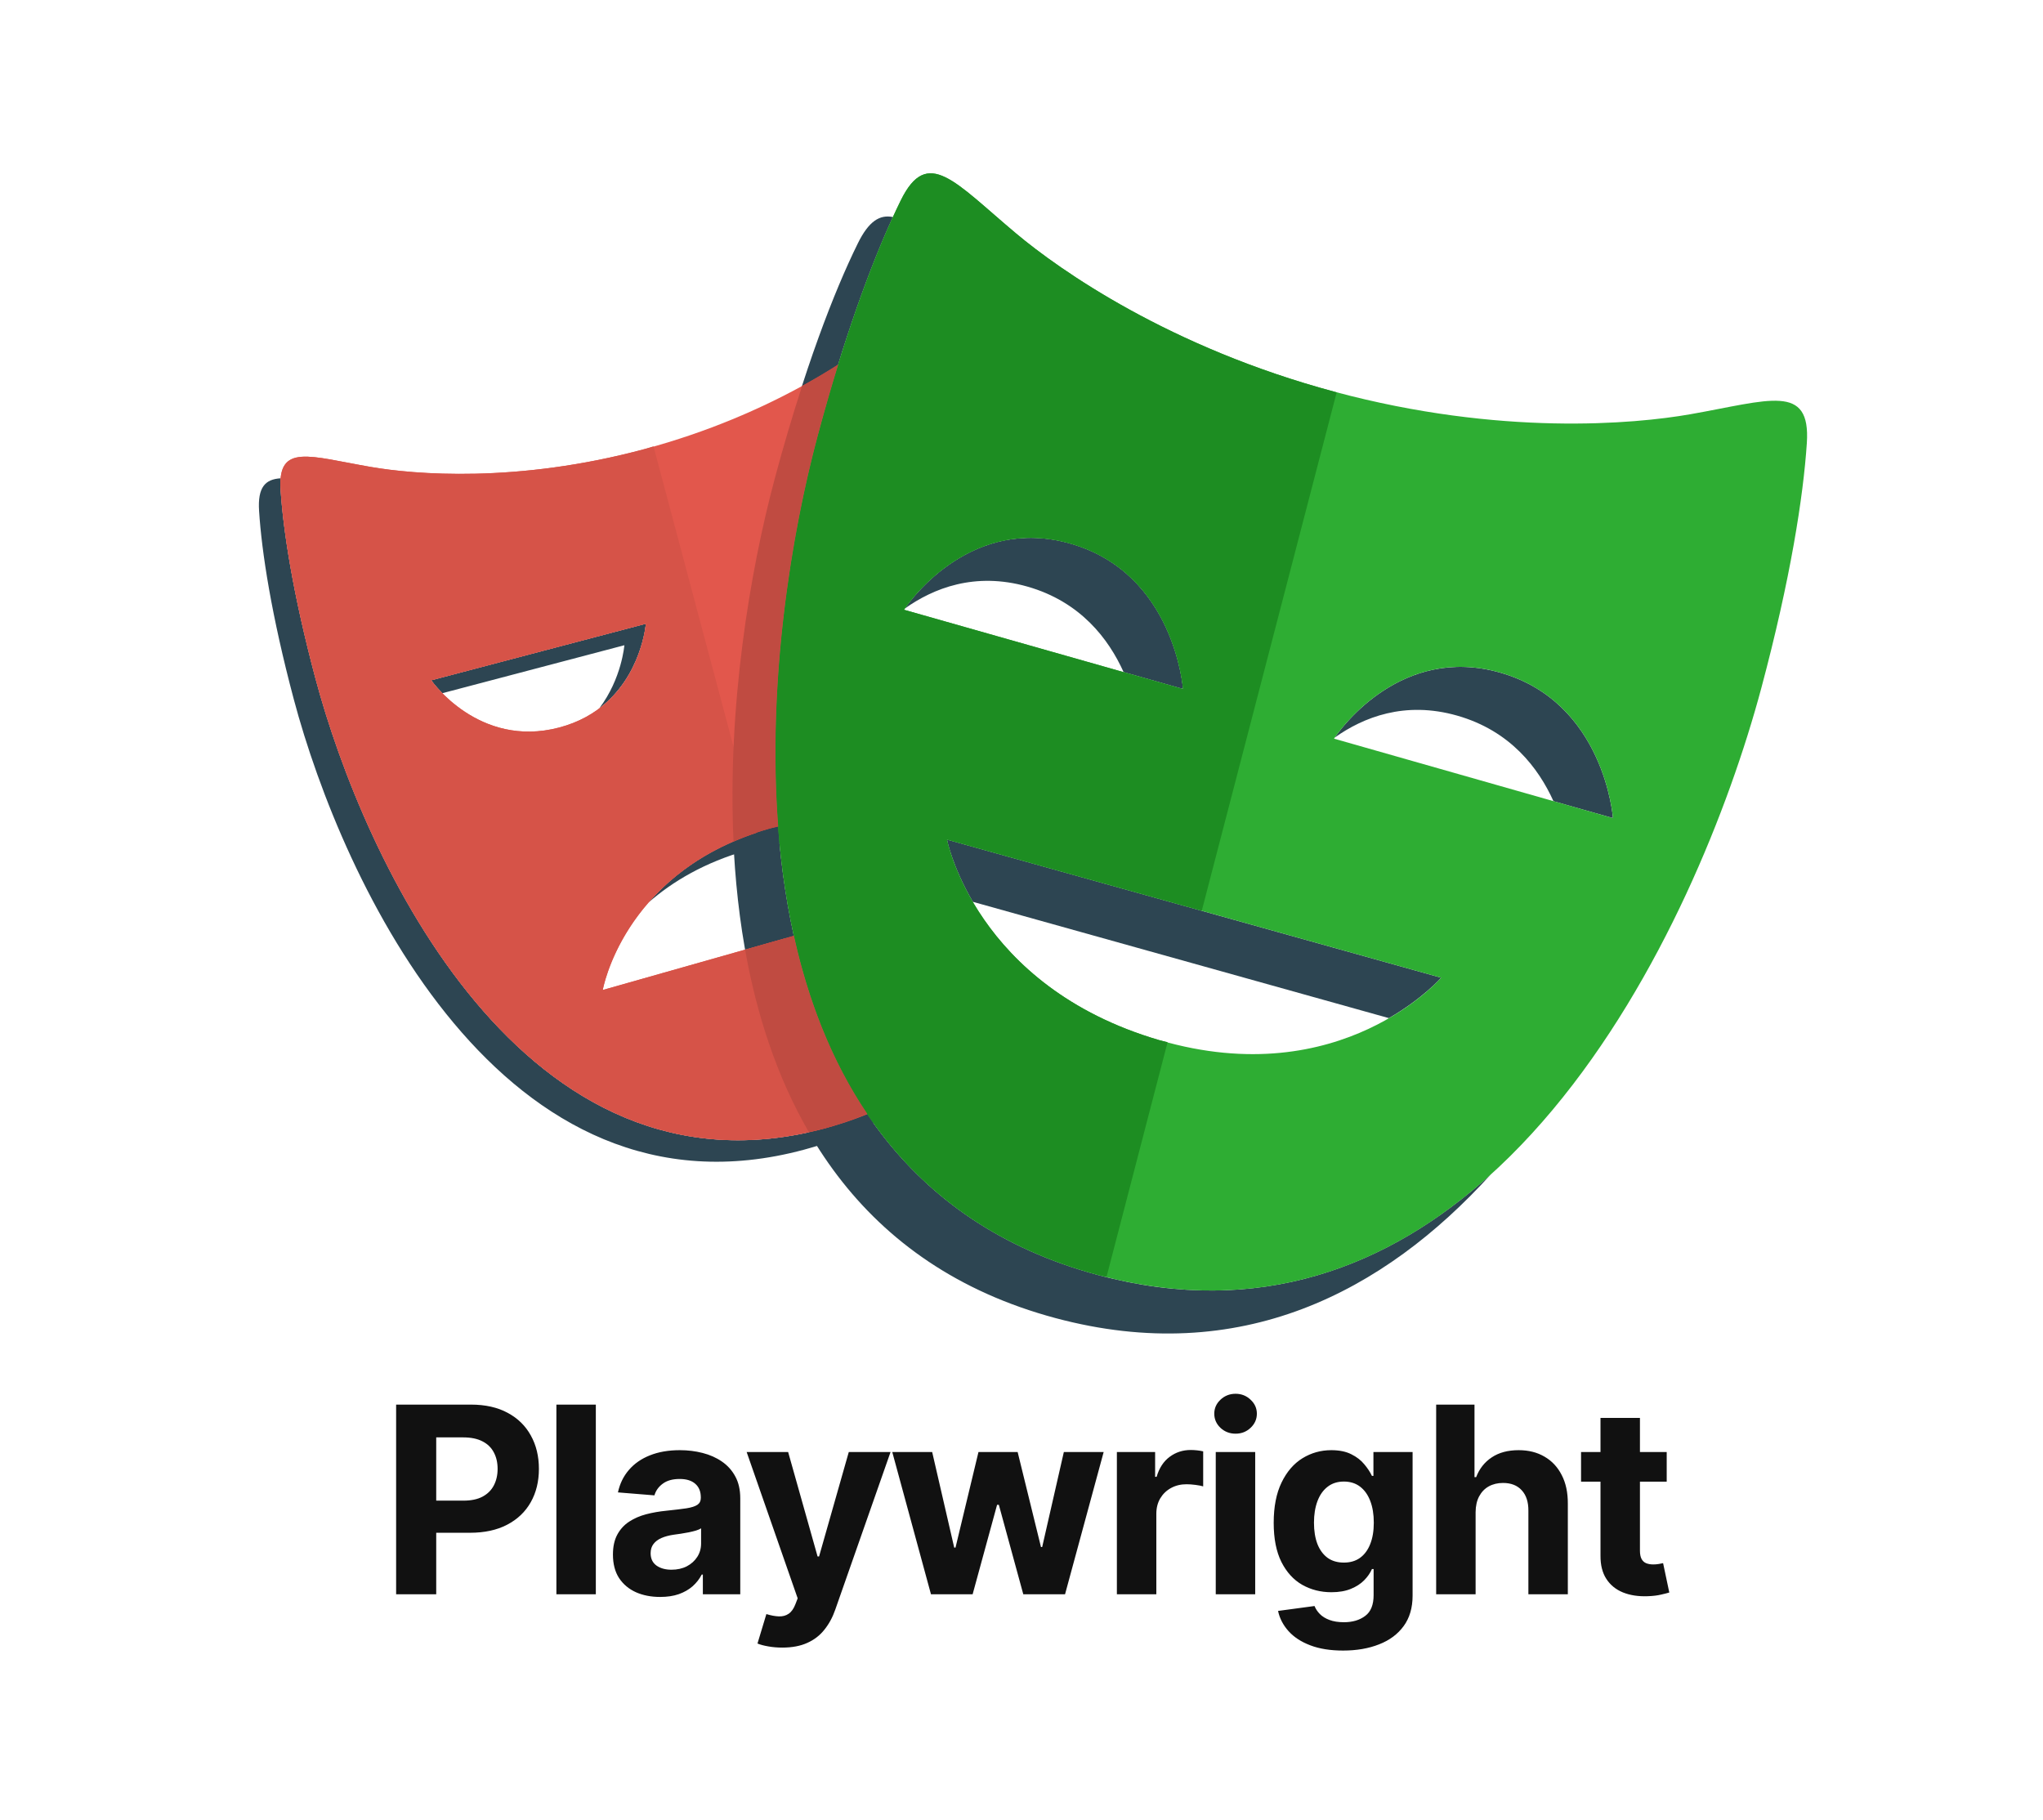
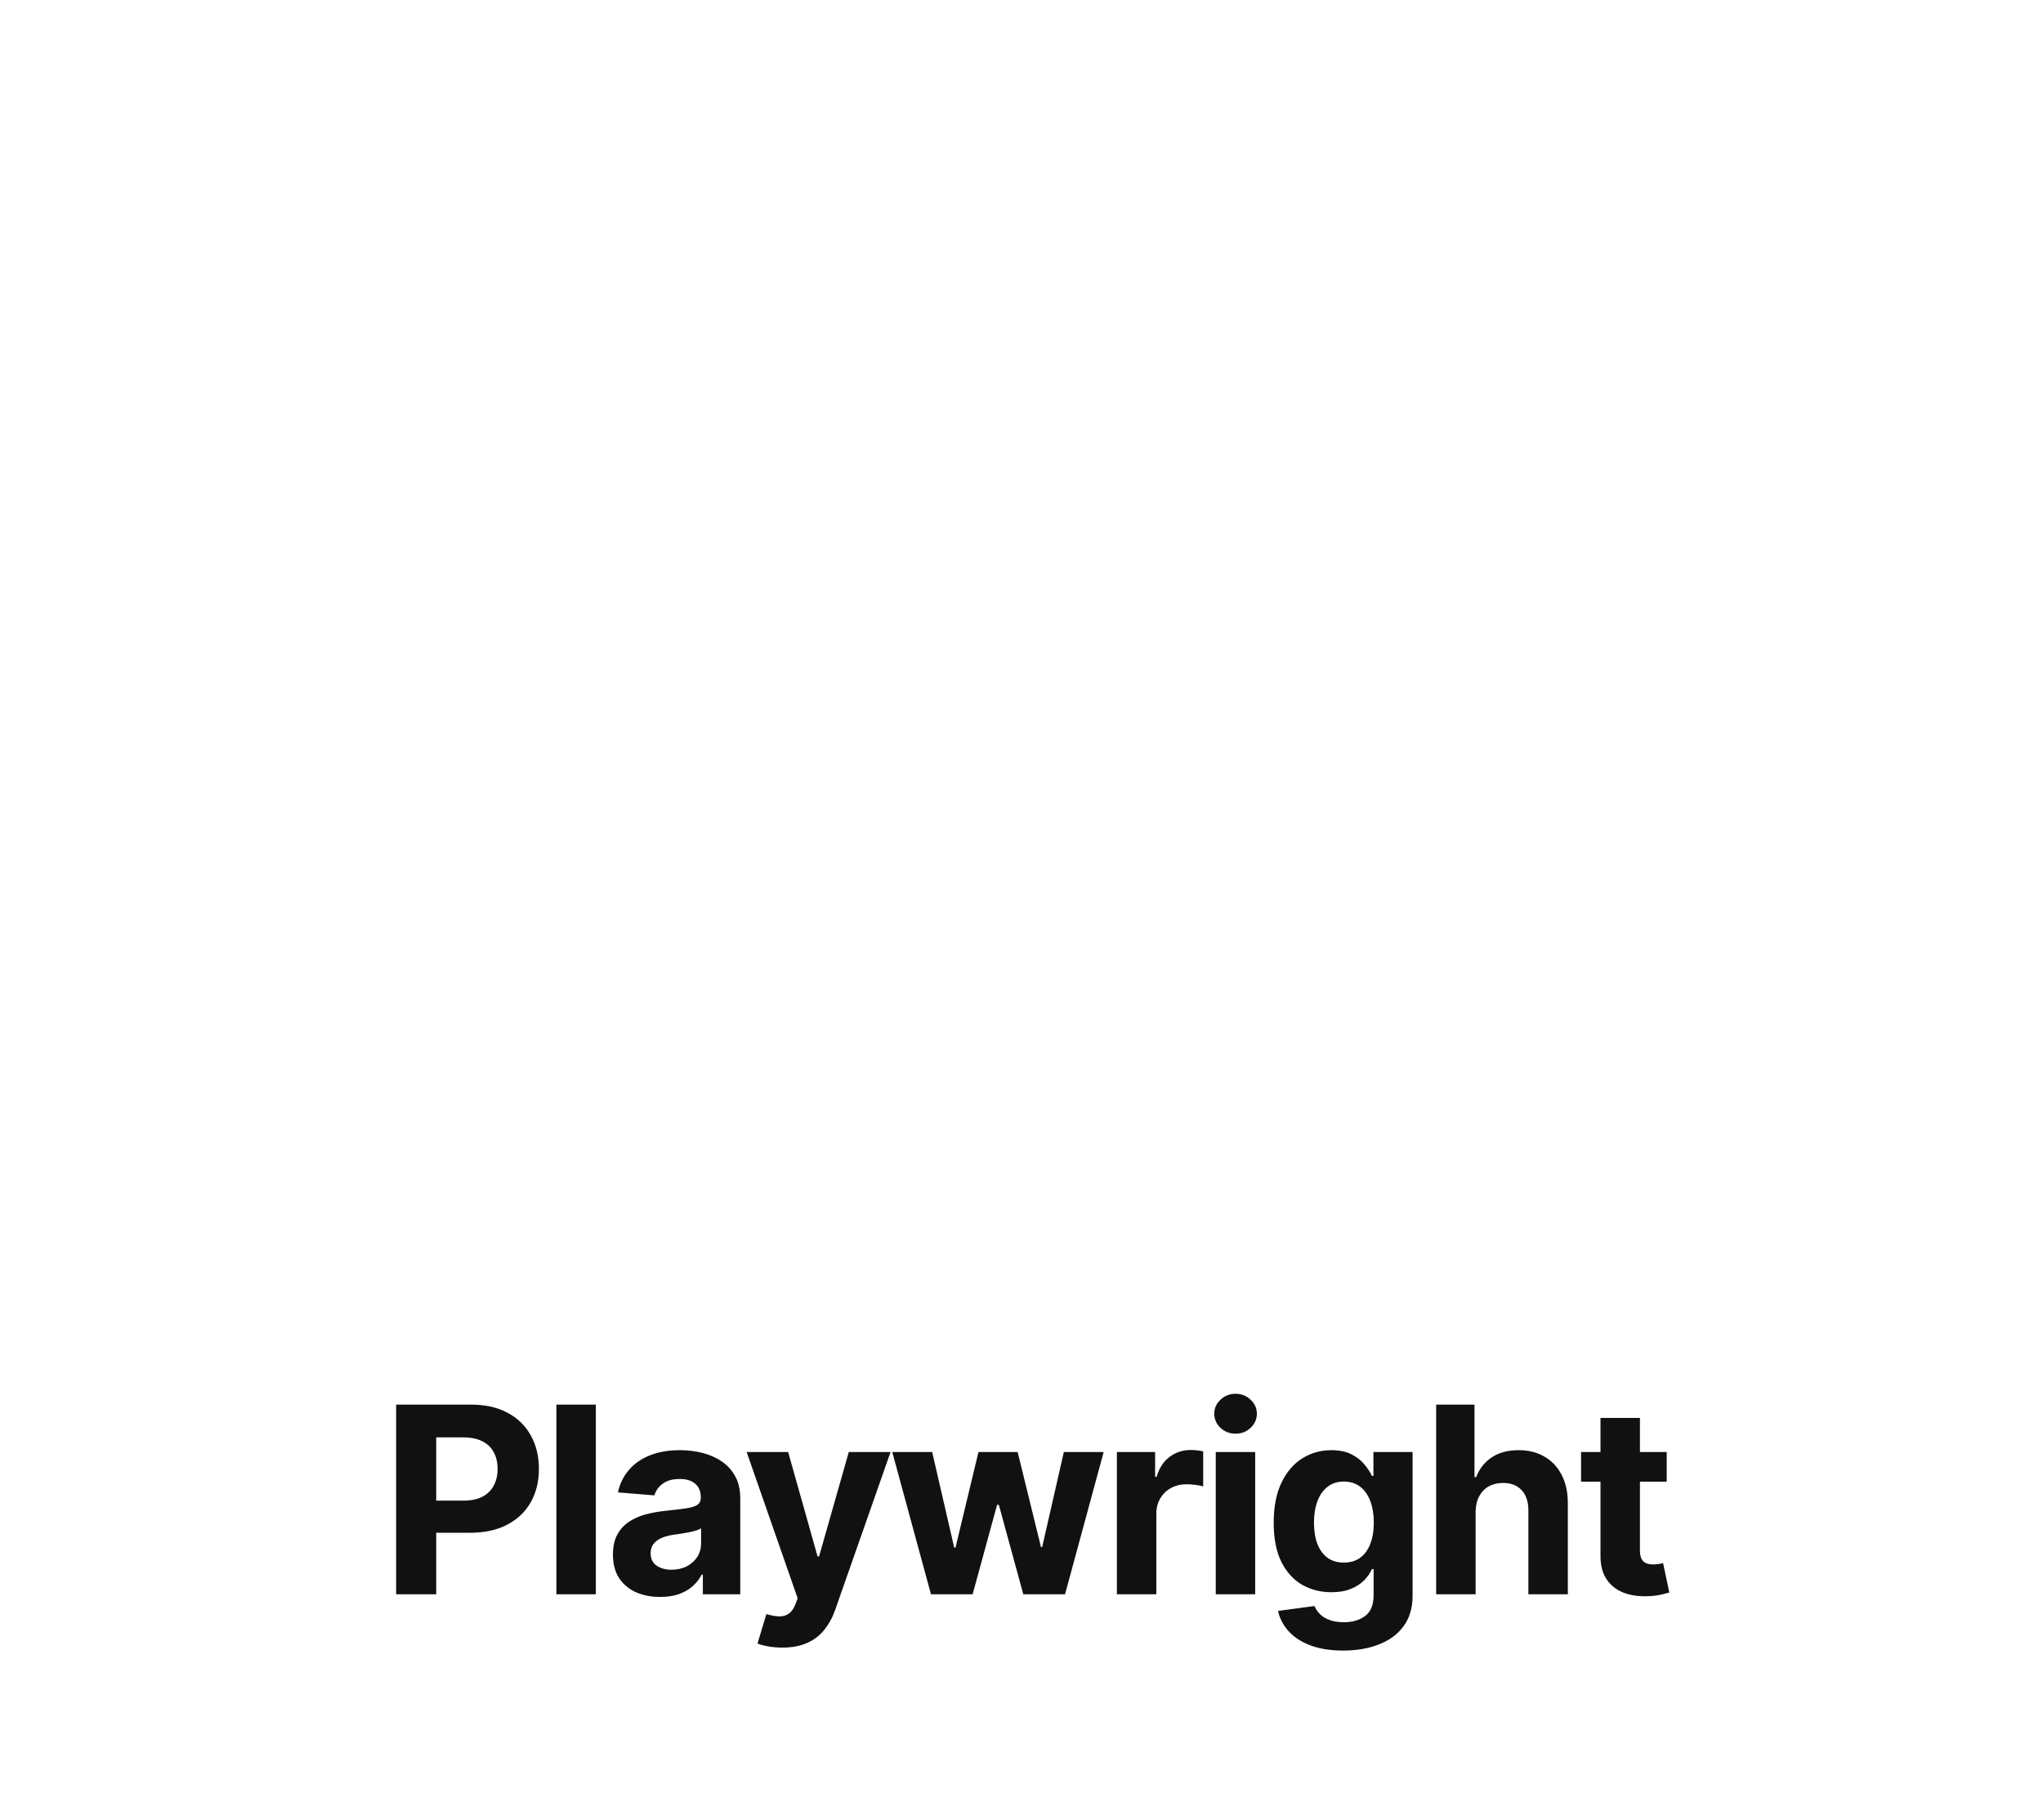
<svg xmlns="http://www.w3.org/2000/svg" width="100%" height="100%" viewBox="0 0 55 49" version="1.1" xml:space="preserve" style="fill-rule:evenodd;clip-rule:evenodd;stroke-linejoin:round;stroke-miterlimit:2;">
  <g id="pytest_logo" transform="matrix(0.026,0,0,0.026,8.328,5.798)">
    <g transform="matrix(6.262,0,0,6.262,-52.249,-43.554)">
      <clipPath id="_clip1">
-         <rect x="0" y="0" width="256" height="192" />
-       </clipPath>
+         </clipPath>
      <g clip-path="url(#_clip1)">
-         <path d="M84.38,108.352C74.824,111.064 68.554,115.819 64.424,120.57C68.38,117.109 73.679,113.931 80.826,111.905C88.137,109.833 94.374,109.848 99.528,110.843L99.528,106.813C95.131,106.411 90.091,106.731 84.38,108.352ZM63.987,74.475L28.497,83.825C28.497,83.825 29.143,84.739 30.341,85.958L60.433,78.028C60.433,78.028 60.006,83.523 56.303,88.438C63.308,83.139 63.987,74.475 63.987,74.475ZM93.696,157.885C43.75,171.337 17.326,113.455 9.326,83.413C5.63,69.545 4.016,59.043 3.586,52.265C3.545,51.652 3.553,51.037 3.611,50.425C1.021,50.58 -0.22,51.927 0.032,55.82C0.462,62.593 2.076,73.095 5.772,86.967C13.769,117.005 40.196,174.887 90.142,161.435C101.013,158.506 109.18,153.172 115.312,146.362C109.66,151.466 102.588,155.485 93.696,157.885ZM103.08,39.05L103.08,42.605L122.67,42.605C122.269,41.346 121.864,40.212 121.462,39.05L103.08,39.05Z" style="fill:rgb(45,69,82);fill-rule:nonzero;" />
-         <path d="M127.05,68.325C135.86,70.828 140.52,77.005 142.983,82.471L152.807,85.261C152.807,85.261 151.467,66.129 134.162,61.214C117.973,56.614 108.011,70.209 106.799,71.968C111.509,68.613 118.385,65.866 127.05,68.325ZM205.247,82.559C189.043,77.939 179.085,91.562 177.891,93.296C182.604,89.945 189.477,87.197 198.138,89.667C206.935,92.173 211.59,98.343 214.061,103.813L223.898,106.613C223.898,106.613 222.537,87.478 205.247,82.559ZM195.487,133.002L113.769,110.157C113.769,110.157 114.654,114.642 118.048,120.45L186.851,139.684C192.515,136.407 195.487,133.002 195.487,133.002ZM138.832,182.176C74.127,164.828 81.949,82.386 92.419,43.32C96.73,27.22 101.162,15.254 104.838,7.232C102.645,6.781 100.828,7.936 99.034,11.586C95.13,19.5 90.14,32.387 85.312,50.427C74.845,89.493 67.022,171.933 131.724,189.281C162.221,197.451 185.98,185.034 203.69,165.532C186.88,180.758 165.416,189.295 138.832,182.176Z" style="fill:rgb(45,69,82);fill-rule:nonzero;" />
        <path d="M103.081,138.565L103.081,121.928L56.858,135.036C56.858,135.036 60.273,115.19 84.38,108.352C91.691,106.28 97.929,106.294 103.081,107.289L103.081,39.05L126.226,39.05C123.706,31.263 121.268,25.268 119.22,21.102C115.833,14.207 112.361,18.778 104.479,25.371C98.927,30.009 84.896,39.904 63.781,45.593C42.667,51.287 25.596,49.777 18.474,48.543C8.377,46.801 3.096,44.583 3.59,52.264C4.02,59.038 5.633,69.541 9.33,83.412C17.326,113.451 43.754,171.332 93.7,157.88C106.746,154.365 115.954,147.416 122.337,138.56L103.081,138.56L103.081,138.565ZM28.493,83.825L63.987,74.475C63.987,74.475 62.953,88.129 49.647,91.637C36.337,95.141 28.493,83.825 28.493,83.825Z" style="fill:rgb(226,87,76);fill-rule:nonzero;" />
        <path d="M236.664,39.84C227.438,41.457 205.303,43.472 177.948,36.14C150.585,28.812 132.431,15.996 125.238,9.972C115.041,1.432 110.556,-4.504 106.142,4.474C102.24,12.392 97.249,25.279 92.419,43.32C81.953,82.386 74.13,164.825 138.832,182.173C203.519,199.506 237.958,124.195 248.425,85.126C253.255,67.089 255.373,53.431 255.955,44.624C256.62,34.648 249.767,37.544 236.664,39.84ZM106.668,72.161C106.668,72.161 116.864,56.302 134.158,61.218C151.463,66.133 152.803,85.264 152.803,85.264L106.668,72.161ZM148.883,143.324C118.464,134.414 113.773,110.157 113.773,110.157L195.487,133.003C195.487,132.999 178.993,152.123 148.883,143.323L148.883,143.324ZM177.773,93.474C177.773,93.474 187.956,77.627 205.247,82.556C222.537,87.479 223.898,106.61 223.898,106.61L177.774,93.474L177.773,93.474Z" style="fill:rgb(46,173,51);fill-rule:nonzero;" />
-         <path d="M86.928,126.51L56.858,135.032C56.858,135.032 60.124,116.423 82.276,109.049L65.25,45.147L63.779,45.594C42.664,51.288 25.594,49.778 18.472,48.544C8.375,46.803 3.093,44.584 3.587,52.266C4.017,59.04 5.631,69.542 9.327,83.413C17.324,113.452 43.752,171.333 93.697,157.881L95.168,157.419L86.929,126.509L86.928,126.51ZM28.493,83.825L63.987,74.474C63.987,74.474 62.953,88.128 49.647,91.636C36.337,95.14 28.493,83.825 28.493,83.825Z" style="fill:rgb(214,83,72);fill-rule:nonzero;" />
-         <path d="M150.255,143.658L148.879,143.323C118.46,134.413 113.769,110.157 113.769,110.157L155.906,121.935L178.214,36.211L177.944,36.141C150.582,28.812 132.428,15.996 125.234,9.971C115.038,1.431 110.552,-4.504 106.138,4.474C102.24,12.392 97.249,25.279 92.419,43.32C81.953,82.386 74.13,164.825 138.832,182.172L140.158,182.472L150.255,143.658ZM106.668,72.16C106.668,72.16 116.864,56.301 134.158,61.217C151.463,66.132 152.803,85.263 152.803,85.263L106.668,72.16Z" style="fill:rgb(29,141,34);fill-rule:nonzero;" />
        <path d="M88.46,126.072L80.396,128.361C82.302,139.101 85.66,149.408 90.93,158.513C91.848,158.311 92.758,158.137 93.692,157.881C96.141,157.221 98.412,156.402 100.598,155.51C94.708,146.77 90.812,136.706 88.46,126.072ZM85.312,50.428C81.168,65.895 77.46,88.158 78.481,110.488C80.307,109.695 82.237,108.956 84.381,108.348L85.873,108.014C84.053,84.162 87.987,59.857 92.419,43.32C93.47,39.398 94.594,35.496 95.792,31.616C93.84,32.864 91.848,34.047 89.818,35.163C88.184,40.212 86.682,45.301 85.312,50.428Z" style="fill:rgb(192,75,65);fill-rule:nonzero;" />
      </g>
    </g>
    <g transform="matrix(2.061,0,0,2.061,-545.516,1126.75)">
      <path d="M308.281,146L308.281,50.727L345.869,50.727C353.095,50.727 359.251,52.107 364.337,54.868C369.423,57.597 373.3,61.396 375.967,66.265C378.665,71.103 380.014,76.685 380.014,83.012C380.014,89.339 378.65,94.921 375.92,99.759C373.191,104.597 369.237,108.365 364.058,111.064C358.91,113.762 352.676,115.111 345.357,115.111L321.399,115.111L321.399,98.968L342.1,98.968C345.977,98.968 349.172,98.302 351.684,96.968C354.227,95.604 356.118,93.727 357.359,91.339C358.631,88.92 359.266,86.144 359.266,83.012C359.266,79.849 358.631,77.089 357.359,74.732C356.118,72.344 354.227,70.498 351.684,69.196C349.141,67.862 345.915,67.195 342.007,67.195L328.424,67.195L328.424,146L308.281,146ZM408.613,50.727L408.613,146L388.796,146L388.796,50.727L408.613,50.727ZM440.934,147.349C436.375,147.349 432.312,146.558 428.746,144.977C425.179,143.364 422.357,140.991 420.279,137.859C418.232,134.696 417.209,130.757 417.209,126.043C417.209,122.073 417.938,118.739 419.395,116.041C420.853,113.343 422.838,111.172 425.35,109.528C427.862,107.885 430.715,106.644 433.909,105.807C437.135,104.969 440.515,104.38 444.051,104.039C448.206,103.605 451.556,103.202 454.099,102.83C456.642,102.426 458.487,101.837 459.635,101.062C460.782,100.286 461.356,99.139 461.356,97.619L461.356,97.34C461.356,94.394 460.426,92.115 458.565,90.502C456.735,88.889 454.13,88.083 450.75,88.083C447.183,88.083 444.345,88.874 442.236,90.455C440.128,92.006 438.732,93.96 438.05,96.317L419.721,94.828C420.651,90.486 422.481,86.734 425.21,83.57C427.939,80.376 431.459,77.926 435.77,76.22C440.112,74.483 445.136,73.615 450.843,73.615C454.812,73.615 458.611,74.08 462.24,75.011C465.9,75.941 469.14,77.383 471.963,79.337C474.816,81.291 477.064,83.803 478.708,86.873C480.352,89.912 481.174,93.557 481.174,97.805L481.174,146L462.38,146L462.38,136.091L461.821,136.091C460.674,138.324 459.139,140.294 457.216,141.999C455.293,143.674 452.983,144.992 450.284,145.953C447.586,146.884 444.469,147.349 440.934,147.349ZM446.609,133.672C449.525,133.672 452.099,133.098 454.332,131.951C456.565,130.772 458.317,129.191 459.588,127.206C460.86,125.221 461.496,122.973 461.496,120.461L461.496,112.878C460.875,113.281 460.023,113.653 458.937,113.994C457.883,114.304 456.689,114.599 455.355,114.878C454.021,115.126 452.688,115.359 451.354,115.576C450.021,115.762 448.811,115.933 447.726,116.088C445.4,116.429 443.368,116.972 441.632,117.716C439.895,118.46 438.546,119.468 437.584,120.74C436.623,121.98 436.142,123.531 436.142,125.392C436.142,128.09 437.119,130.152 439.073,131.579C441.058,132.974 443.57,133.672 446.609,133.672ZM502.295,172.795C499.782,172.795 497.425,172.594 495.224,172.191C493.053,171.819 491.254,171.338 489.827,170.749L494.293,155.955C496.619,156.669 498.712,157.056 500.573,157.118C502.465,157.18 504.093,156.746 505.458,155.816C506.853,154.885 507.985,153.304 508.854,151.071L510.017,148.047L484.384,74.546L505.225,74.546L520.019,127.02L520.763,127.02L535.696,74.546L556.676,74.546L528.904,153.722C527.57,157.568 525.756,160.917 523.461,163.771C521.197,166.655 518.328,168.872 514.855,170.423C511.381,172.005 507.195,172.795 502.295,172.795ZM576.983,146L557.538,74.546L577.588,74.546L588.66,122.554L589.311,122.554L600.848,74.546L620.526,74.546L632.249,122.275L632.854,122.275L643.739,74.546L663.743,74.546L644.344,146L623.363,146L611.082,101.062L610.198,101.062L597.917,146L576.983,146ZM670.384,146L670.384,74.546L689.597,74.546L689.597,87.013L690.341,87.013C691.644,82.578 693.83,79.229 696.901,76.965C699.971,74.67 703.507,73.522 707.507,73.522C708.5,73.522 709.57,73.584 710.717,73.708C711.865,73.832 712.873,74.003 713.741,74.22L713.741,91.804C712.811,91.525 711.523,91.277 709.88,91.06C708.236,90.843 706.732,90.734 705.367,90.734C702.452,90.734 699.847,91.37 697.552,92.642C695.288,93.882 693.489,95.619 692.156,97.852C690.853,100.085 690.202,102.659 690.202,105.574L690.202,146L670.384,146ZM720.057,146L720.057,74.546L739.874,74.546L739.874,146L720.057,146ZM730.012,65.335C727.066,65.335 724.538,64.358 722.429,62.404C720.352,60.419 719.313,58.046 719.313,55.286C719.313,52.557 720.352,50.216 722.429,48.262C724.538,46.277 727.066,45.284 730.012,45.284C732.958,45.284 735.47,46.277 737.548,48.262C739.657,50.216 740.712,52.557 740.712,55.286C740.712,58.046 739.657,60.419 737.548,62.404C735.47,64.358 732.958,65.335 730.012,65.335ZM784.011,174.284C777.591,174.284 772.086,173.4 767.496,171.632C762.938,169.896 759.309,167.523 756.611,164.515C753.913,161.507 752.16,158.126 751.354,154.374L769.683,151.908C770.241,153.335 771.125,154.668 772.335,155.909C773.544,157.149 775.141,158.142 777.126,158.886C779.142,159.661 781.592,160.049 784.476,160.049C788.787,160.049 792.338,158.995 795.129,156.886C797.951,154.808 799.363,151.319 799.363,146.419L799.363,133.347L798.525,133.347C797.657,135.331 796.354,137.208 794.618,138.975C792.881,140.743 790.648,142.185 787.919,143.302C785.19,144.418 781.933,144.977 778.15,144.977C772.784,144.977 767.9,143.736 763.496,141.255C759.123,138.743 755.634,134.913 753.029,129.765C750.455,124.585 749.168,118.042 749.168,110.133C749.168,102.039 750.486,95.278 753.122,89.851C755.758,84.423 759.262,80.36 763.635,77.662C768.039,74.964 772.862,73.615 778.103,73.615C782.104,73.615 785.453,74.297 788.151,75.662C790.849,76.996 793.02,78.67 794.664,80.686C796.339,82.671 797.626,84.625 798.525,86.548L799.27,86.548L799.27,74.546L818.947,74.546L818.947,146.698C818.947,152.776 817.459,157.863 814.482,161.956C811.504,166.05 807.38,169.12 802.107,171.167C796.866,173.245 790.834,174.284 784.011,174.284ZM784.43,130.09C787.624,130.09 790.322,129.299 792.524,127.718C794.757,126.105 796.463,123.81 797.641,120.833C798.851,117.824 799.456,114.227 799.456,110.04C799.456,105.853 798.866,102.225 797.688,99.155C796.509,96.053 794.804,93.65 792.571,91.944C790.338,90.238 787.624,89.385 784.43,89.385C781.173,89.385 778.429,90.269 776.196,92.037C773.963,93.774 772.273,96.193 771.125,99.294C769.978,102.395 769.404,105.977 769.404,110.04C769.404,114.165 769.978,117.731 771.125,120.74C772.304,123.717 773.994,126.027 776.196,127.671C778.429,129.284 781.173,130.09 784.43,130.09ZM850.605,104.69L850.605,146L830.788,146L830.788,50.727L850.047,50.727L850.047,87.152L850.884,87.152C852.497,82.935 855.102,79.632 858.7,77.244C862.297,74.825 866.81,73.615 872.237,73.615C877.199,73.615 881.525,74.701 885.216,76.871C888.938,79.011 891.822,82.097 893.869,86.129C895.947,90.13 896.97,94.921 896.939,100.504L896.939,146L877.122,146L877.122,104.039C877.153,99.635 876.036,96.208 873.772,93.758C871.539,91.308 868.407,90.083 864.375,90.083C861.677,90.083 859.289,90.657 857.211,91.804C855.164,92.952 853.551,94.626 852.373,96.829C851.225,98.999 850.636,101.62 850.605,104.69ZM946.612,74.546L946.612,89.432L903.581,89.432L903.581,74.546L946.612,74.546ZM913.35,57.426L933.167,57.426L933.167,124.043C933.167,125.872 933.446,127.299 934.005,128.322C934.563,129.315 935.338,130.013 936.331,130.416C937.354,130.819 938.533,131.021 939.866,131.021C940.797,131.021 941.727,130.943 942.657,130.788C943.588,130.602 944.301,130.462 944.797,130.369L947.914,145.116C946.922,145.426 945.526,145.783 943.727,146.186C941.929,146.62 939.742,146.884 937.168,146.977C932.392,147.163 928.205,146.527 924.608,145.07C921.041,143.612 918.265,141.348 916.281,138.278C914.296,135.207 913.319,131.331 913.35,126.648L913.35,57.426Z" style="fill:rgb(17,17,17);fill-rule:nonzero;" />
    </g>
  </g>
</svg>